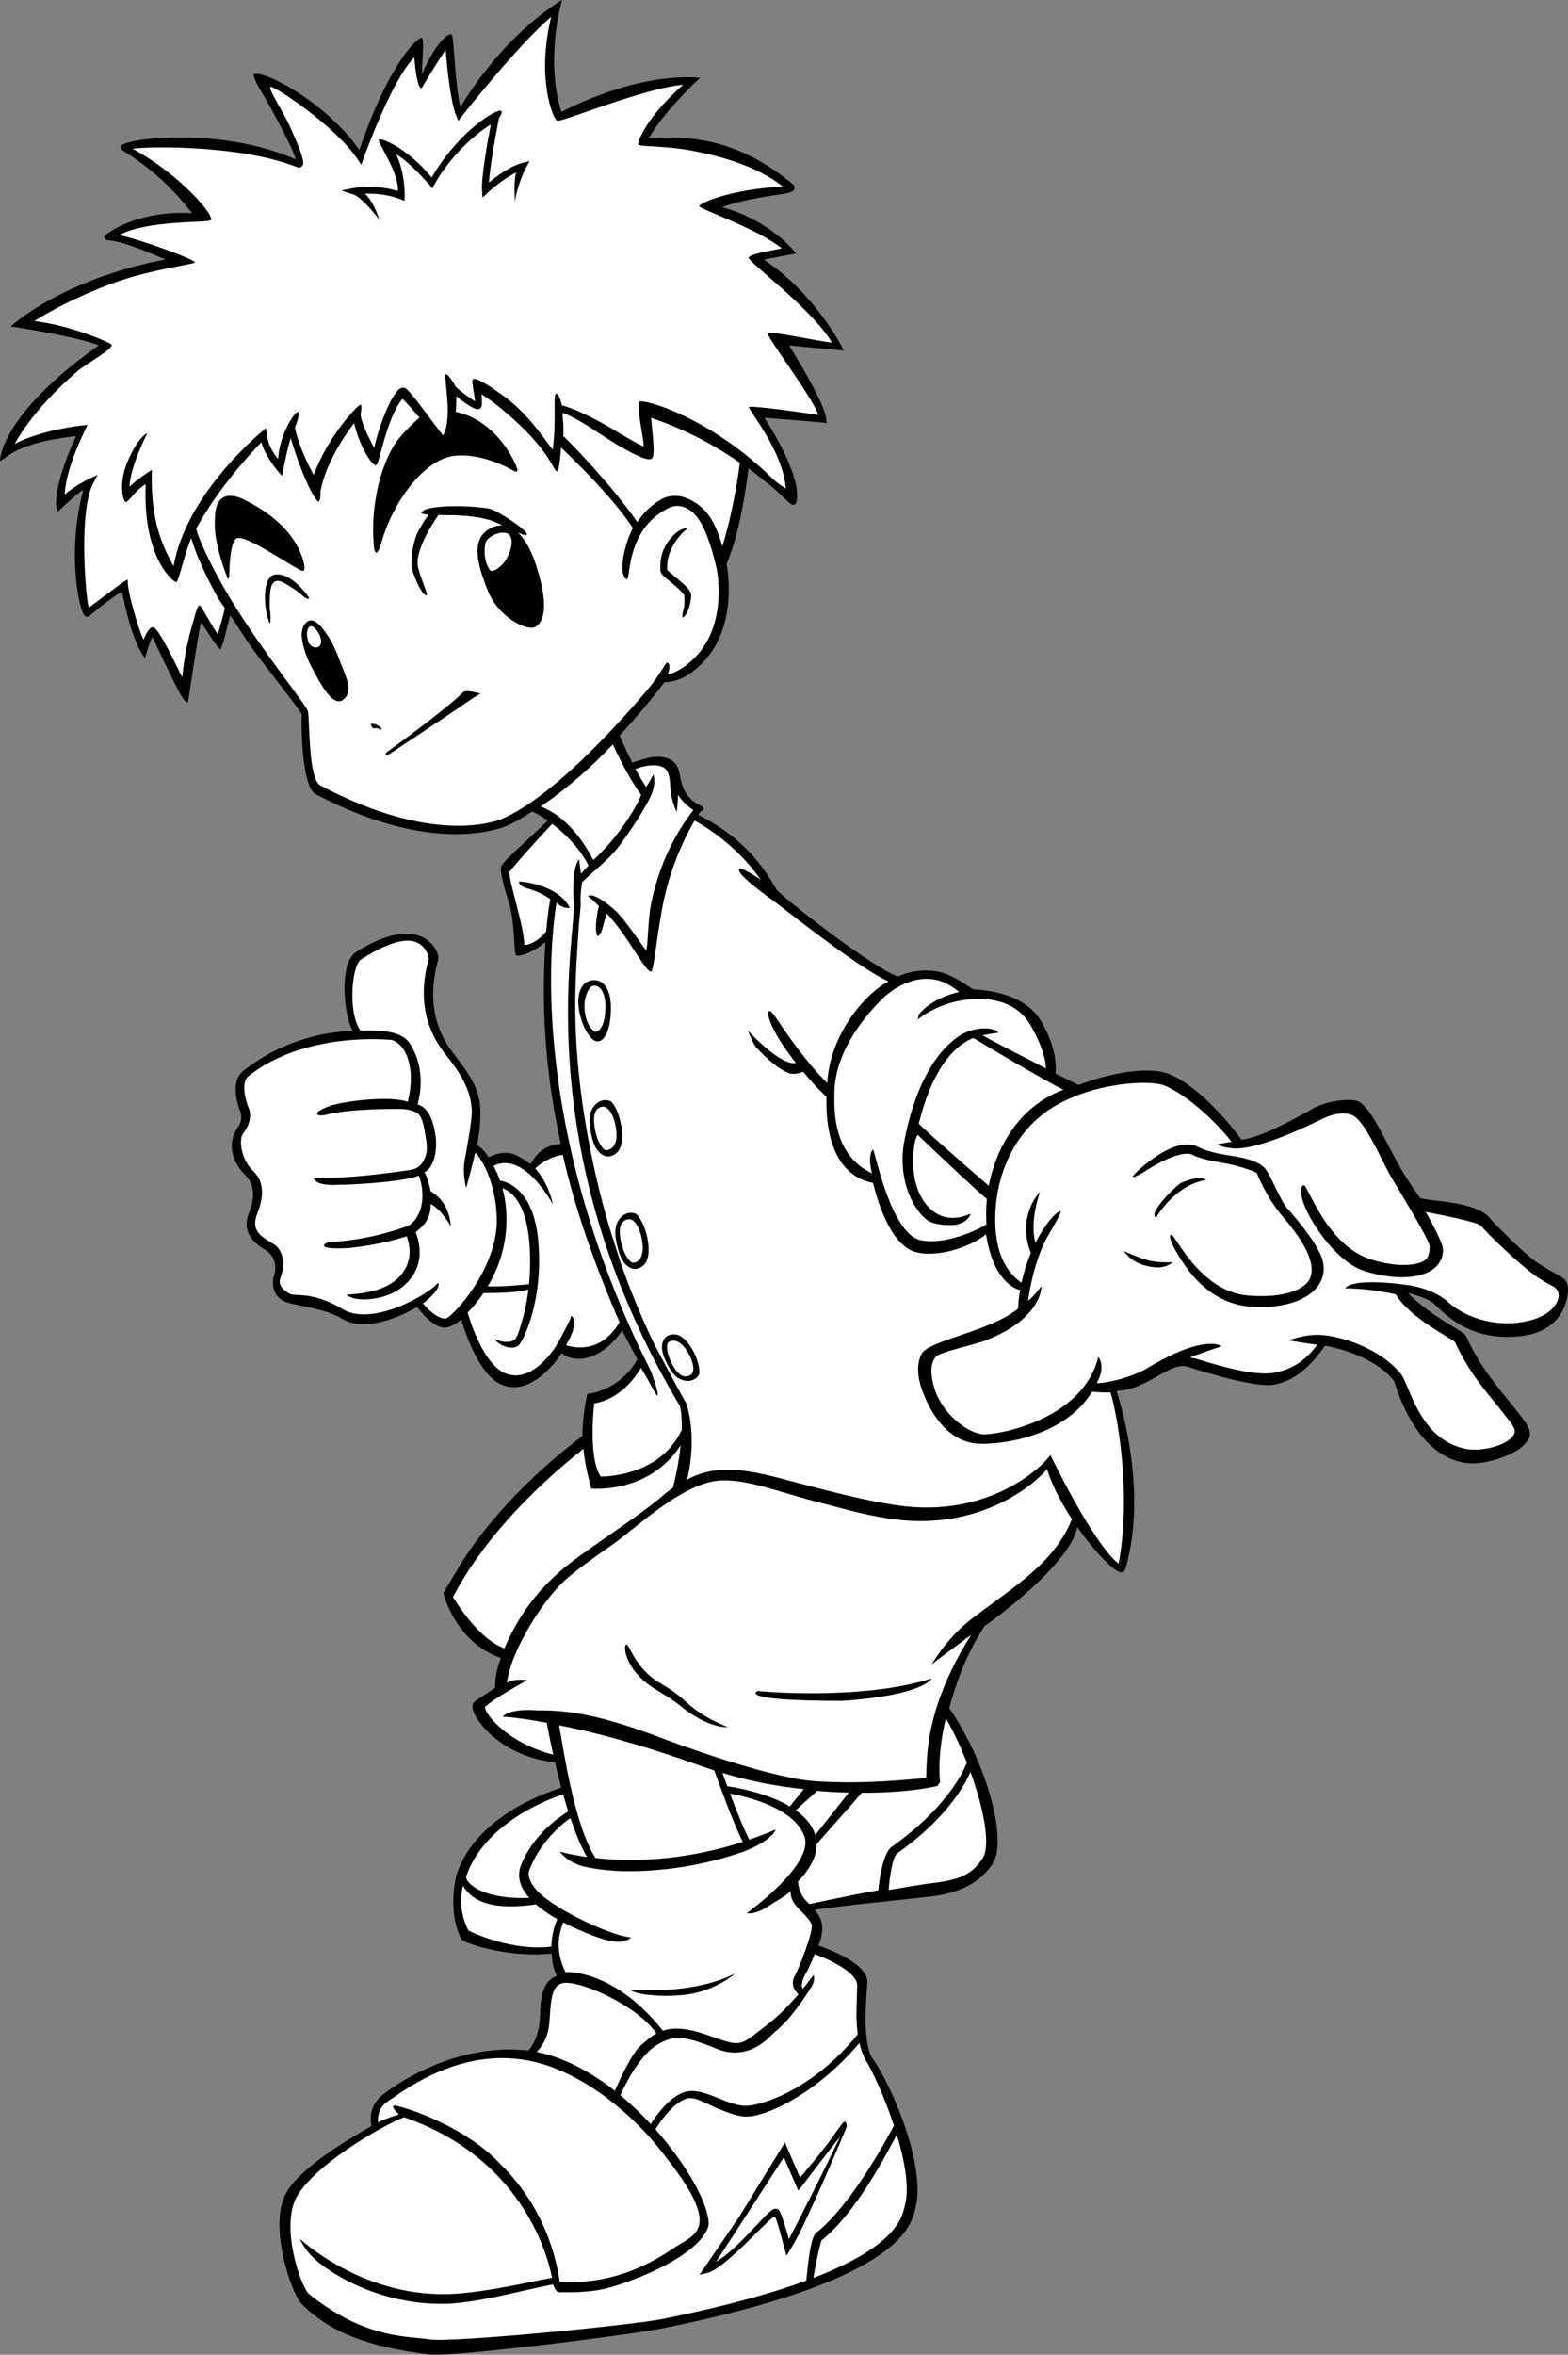
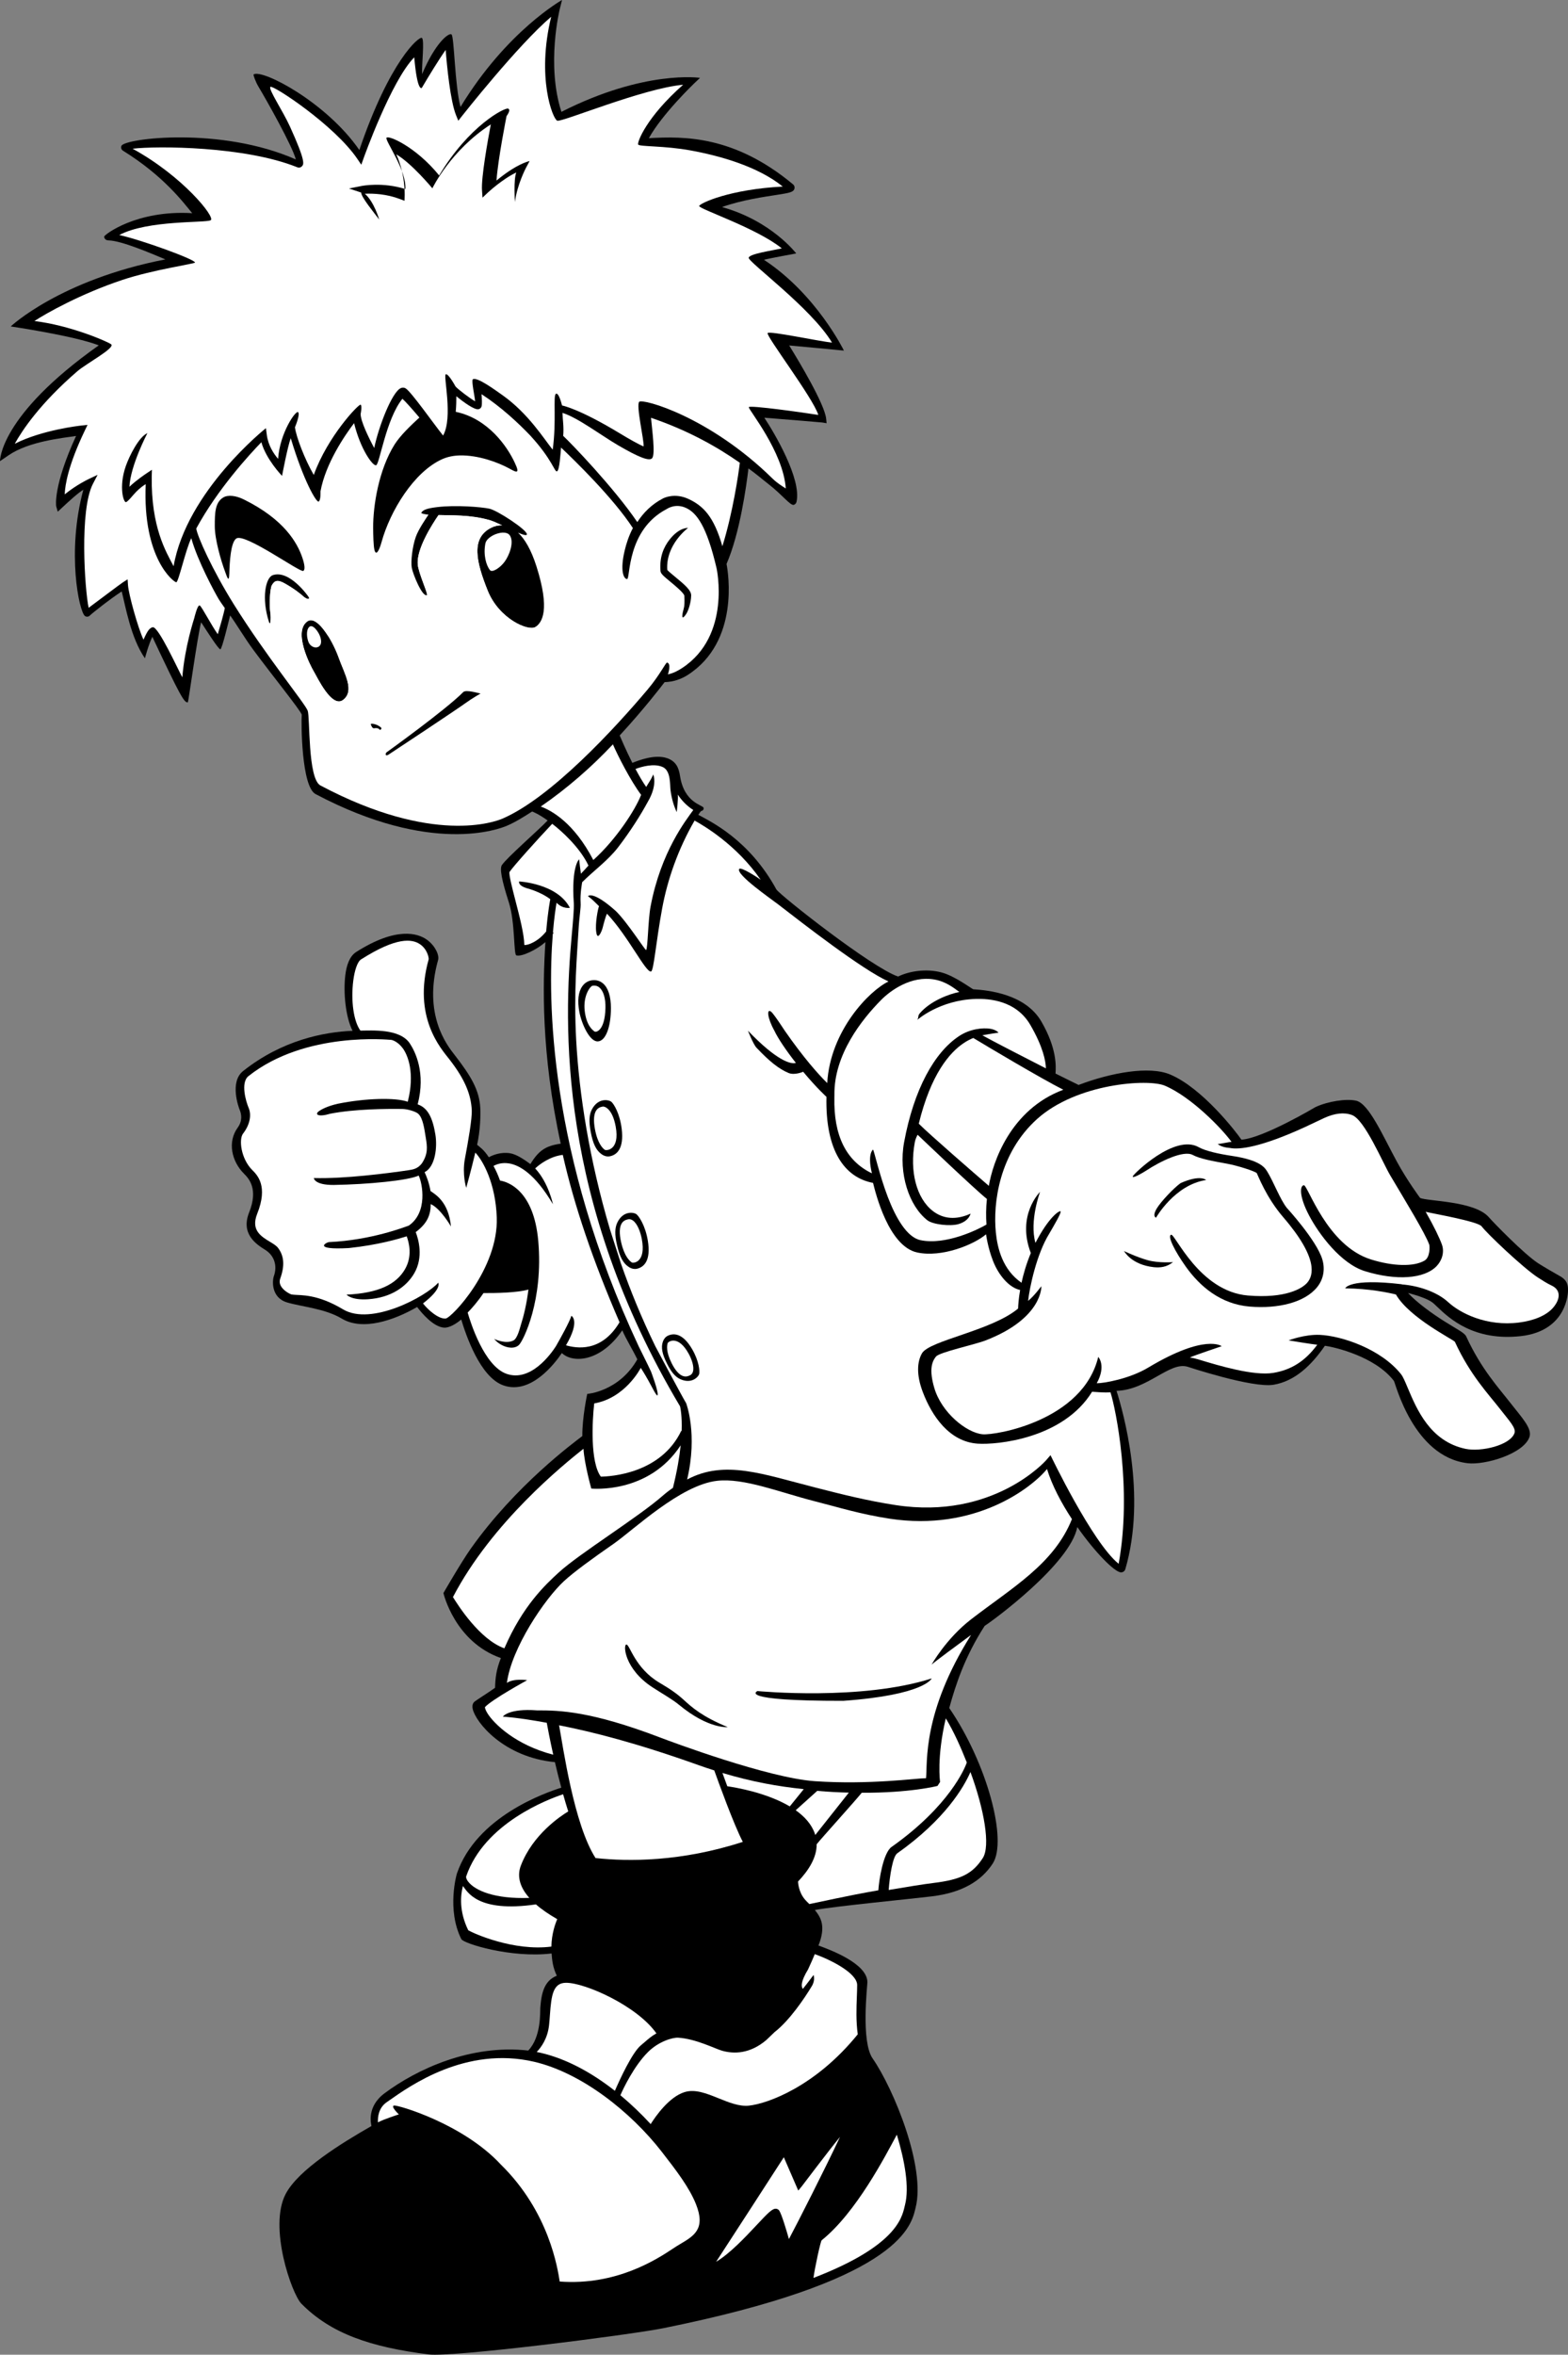
<svg xmlns="http://www.w3.org/2000/svg" version="1.1" id="Layer_2" x="0px" y="0px" viewBox="0 0 459.736 690.065" style="enable-background:new 0 0 459.736 690.065;" xml:space="preserve">
  <rect x="0" y="0" width="459.736" height="690.065" fill="#808080" stroke="none" />
  <g>
    <polygon points="184.36,167.358 184.36,167.358 184.36,167.359  " />
    <path d="M421.467,383.053c3.492,3.354,10.722,10.025,24.4,8.515   c13.845-1.529,13.868-13.208,13.868-13.243c0-1.216,0.121-2.975-2.381-4.352   c-1.167-0.643-4.988-2.869-6.325-3.735c-4.204-2.72-13.248-12.062-14.48-13.491   c-4.159-4.823-17.804-4.658-20.17-5.671c0,0-3.777-5.06-6.803-10.623   c-4.126-7.585-8.216-17.059-11.979-17.886c-2.926-0.643-8.236,0.188-11.861,1.853   c0,0-15.381,9.151-21.748,9.575c-1.624-2.366-11.447-15.086-20.861-19.086   c-6.151-2.615-17.361-0.552-26.895,3.048c-2.354-1.188-4.109-1.999-6.756-3.345   c0.152-2.111,0.416-7.353-4.125-15.2c-4.717-8.152-15.653-9.217-19.948-9.488   c-0.402-0.026-5.393-3.937-9.505-4.98c-4.288-1.088-9.169-0.412-12.583,1.242   c-7.725-2.626-34.188-23.492-35.656-25.481c-8.04-14.735-19.429-19.987-22.919-21.919   c0.472-0.691,0.758-1.058,0.776-1.08c0,0,0.94-0.132,0.773-0.966   c-0.167-0.833-5.691-1.353-6.909-9.369c-0.357-2.353-1.172-4.295-3.821-5.192   c-3.56-1.204-8.29,0.652-10.159,1.391c-1.945-3.864-3.465-7.463-3.704-8.036   c7.074-7.674,12.112-14.229,13.165-15.622c2.604-0.086,4.86-0.869,6.814-2.128   c15.171-9.776,11.852-29.985,11.345-32.514c3.895-8.944,5.808-22.763,6.426-27.992   c2.553,1.844,4.083,3.208,5.872,4.593c4.121,3.191,6.465,6.431,7.452,6.075   c0.396-0.143,0.68-0.471,0.774-0.898c1.497-6.736-6.523-20.22-9.44-24.626   c5.866,0.442,16.834,1.374,16.966,1.395l1.29,0.215l-0.13-1.301   c-0.429-4.289-7.993-16.877-10.841-21.486c4.753,0.419,14.14,1.32,14.25,1.331   l1.798,0.172c0,0-8.024-16.485-23.444-26.611c1.713-0.466,9.458-1.861,9.458-1.861   s-7.266-9.572-21.767-13.591c5.913-2.118,12.606-3.022,16.162-3.585   c3.574-0.565,4.777-0.756,5.075-1.776c0.065-0.224,0.17-0.821-0.439-1.326   c-17.13-14.22-31.749-14.097-42.236-13.501c3.919-7.076,13.165-15.932,13.264-16.026   l1.729-1.649c0,0-16.16-2.445-40.632,9.959c-4.487-13.833-0.525-29.958-0.484-30.123   L164.79,0c0,0-16.227,9.052-29.768,31.336c-1.704-6.236-1.827-20.769-2.66-21.269   c-0.833-0.5-4.742,2.515-8.611,11.659c-0.131-2.73,0.774-10.123-0.059-10.623   c-0.834-0.5-9.408,6.628-18.334,32.862c-9.666-14.009-28.432-23.786-30.998-22.152   c-0.181,0.116,0.623,2.259,1.434,3.61C78.18,29.401,85.671,42.686,86.74,46.727   c-22.004-9.704-50.013-6.179-51.111-4.019c-0.228,0.448-0.145,1.096,0.453,1.468   C48.065,51.629,53.699,59.272,56.354,62.478c-16.325-0.995-25.808,6.326-25.809,6.864   c0,0.045,0.012,1.081,1.294,1.11c3.803,0.084,12.413,3.79,16.653,5.567   C17.589,82.014,3.144,95.667,3.144,95.667s18.594,2.727,25.813,5.543   c-29.28,20.698-28.957,33.932-28.957,33.932l2.549-1.74   c5.946-4.059,15.749-5.036,19.753-5.633c-6.681,14.537-5.887,20.391-5.819,20.626   l0.452,1.565l1.191-1.111c1.919-1.791,4.723-4.382,6.306-5.328   c-4.941,18.334-1.231,35.75,0.468,36.996c0.437,0.321,1.033,0.274,1.417-0.109   c0.681-0.681,5.88-4.813,9.368-7.079c1.162,4.496,2.647,13.591,6.804,19.589   c0,0,1.079-4.099,2.184-6.29c8.257,17.538,9.38,19.409,10.41,19.194   c0.146-0.031,2.791-19.218,3.883-23.456c1.6,2.424,5.156,8.08,5.656,7.913   c0.5-0.167,2.427-8.212,2.852-9.922c1.756,2.406,4.351,6.786,6.785,10.066   c5.887,7.933,13.577,17.412,14.219,18.999c-0.196,2.505-0.096,21.101,4.038,23.286   c34.024,17.985,53.935,10.225,56.115,9.285c2.555-1.102,4.811-2.528,7.392-4.176   c0.116,0.018,2.099,0.845,4.544,2.632c-2.502,2.655-11.961,10.893-13.414,13.071   c-0.682,1.023-0.068,4.386,2.052,10.969c1.853,5.753,1.357,15.239,2.182,15.494   c1.593,0.493,6.079-1.733,8.525-3.893c-0.782,12.364-1.29,32.556,4.492,59.073   c-4.265,0.602-6.405,1.88-8.895,5.978c-1.862-1.364-4.078-2.872-5.972-3.172   c-2.706-0.428-5.08,0.536-6.213,1.176c-1.52-2.324-2.661-2.965-3.434-3.654   c0.941-4.213,1.032-8.7,0.927-10.8c-0.261-5.224-2.796-9.412-7.291-15.228l-0.25-0.321   c-2.294-2.938-9.277-11.877-4.829-27.798c0.394-1.407-0.793-4.107-3.186-5.883   c-2.765-2.053-9.146-3.891-20.813,3.52c-2.048,1.301-2.862,4.114-3.185,6.664   c-0.662,5.229,0.084,12.524,2.114,16.441c-8.497,0.356-20.688,2.75-32.097,11.789   c-4.099,3.247-1.195,10.918-1.048,11.261c0.626,1.461,0.863,3.406-0.537,5.326   c-3.063,4.2-1.774,9.881,1.833,13.488c1.415,1.415,4.284,4.45,1.528,11.338   c-2.55,6.374,2.103,9.364,4.742,11.02c2.589,1.624,3.597,4.597,2.495,7.683   c-0.458,1.282-0.855,6.292,3.879,7.699c4.316,1.283,11.102,1.776,16.048,4.744   c6.117,3.67,15.345,0.49,22.08-3.409c1.399,1.85,4.727,5.788,7.851,6.049   c1.549,0.128,3.637-1.138,5.078-2.383c1.325,4.328,5.468,16.938,12.43,19.331   c8.048,2.768,15.072-6.523,17.074-9.5c3.253,3.087,11.393,2.612,17.716-6.653   c1.291,2.916,2.979,5.528,4.412,8.506c-5.375,9.467-14.684,10.129-14.684,10.129   s-1.506,6.977-1.437,12.344c-2.522,1.939-19.546,14.417-32.717,33.007   c-2.769,3.908-8.013,13.007-8.013,13.007s3.28,14.287,16.849,19.046   c-1.383,3.505-1.618,5.807-1.711,8.722c-1.928,1.375-5.116,3.371-5.93,3.981   c-0.355,0.266-0.907,0.906-0.624,2.205c0.851,3.914,9.064,14.15,24.107,15.597   c0.544,2.345,1.17,4.881,1.869,7.476c-4.485,1.434-24.874,8.397-30.615,25.199   c-0.047,0.141-3.041,10.501,1.302,19.188c0.652,1.304,14.597,5.628,26.466,4.205   c0.17,2.187,0.378,4.071,1.528,6.528c-3.655,1.44-4.521,5.018-4.839,9.443   c-0.072,1.003,0.329,8.509-3.536,12.477c-16.933-1.898-32.698,5.491-42.144,12.535   c-5.318,3.967-3.905,9.014-3.825,9.586c-8.721,4.994-21.39,12.768-25.142,19.896   c-5.1,9.689,1.778,29.312,4.594,32.163c8.694,8.805,20.332,12.734,37.316,14.875   c7.064,0.891,59.095-5.729,68.755-7.676c67.566-13.61,72.547-29.098,73.889-34.771   c0.047-0.195,0.091-0.38,0.133-0.545c3.035-11.806-6.418-34.83-12.611-43.763   c-3.443-4.967-1.523-21.255-1.523-22.318c0-5.464-10.871-9.492-14.345-10.762   c2.262-5.723,0.691-8.224-1.062-10.408c6.305-1.151,27.408-3.162,34.359-4.005   c8.743-1.06,14.457-4.469,17.802-9.614c4.397-6.764-1.671-29.39-12.753-45.57   c1.907-6.918,4.595-15.127,10.388-24.081c2.431-1.527,25.079-18.161,27.158-28.953   c5.243,7.467,10.954,13.229,12.786,13.274c0.614,0.015,1.121-0.351,1.292-0.934   c6.359-21.704-0.677-46.236-2.573-52.261c9.111-0.266,15.557-8.644,20.826-7.063   c0,0,19.006,6.311,25.202,5.278c6.208-1.034,11.048-5.609,15.062-11.422   c2.804,0.37,14.755,3.137,20.229,10.293c0.436,0.571,5.672,22.218,21.588,24.121   c5.171,0.618,16.421-2.748,18.149-7.646c0.895-2.535-2.311-5.806-5.547-9.98   c-3.408-4.396-8.576-9.918-12.988-19.521c-0.498-1.085-2.618-2.049-6.464-4.476   c-3.623-2.286-8.062-5.497-10.595-8.265c2.285,0.599,5.506,1.585,7.061,2.717   C420.287,381.918,420.834,382.445,421.467,383.053z" />
    <path style="fill:#FFFFFF;" d="M273.469,354.871c3.11,2.424,6.948,2.7,11.101,0.797   c0,0-0.402,2.165-3.584,3.075c-2.415,0.69-7.489,0.111-9.079-1.127   c-5.345-4.165-8.528-13.655-6.821-22.887c2.855-15.438,8.86-26.362,16.205-31.153   c3.115-2.033,6.798-2.436,9.018-2.093c1.788,0.276,2.452,1.152,2.452,1.152   c-0.025-0.006-2.515,0.35-4.744,0.771c3.517,1.932,11.113,5.854,18.648,9.696   c-0.058-2.086-0.789-6.2-4.545-12.691c-4.182-7.225-12.057-7.774-16.01-7.661   c-10.623,0.305-17.142,6.124-17.142,6.124c0.493-0.969,0.077-1.162,0.728-1.924   c3.043-3.564,8.512-5.661,11.586-6.236c-1.559-1.149-3.918-3.073-7.376-3.667   c-6.757-1.162-12.781,3.202-15.505,5.948c-5.756,5.804-13.932,16.143-13.75,27.9   c0.003,0.185-0.002,0.433-0.01,0.747c-0.25,11.154,3.455,18.61,11.006,22.21   c-1.406-5.799,0.322-6.954,0.322-6.954c0.338,0.378,1.872,7.469,4.343,13.911   c2.386,6.224,5.646,11.798,9.546,12.623c7.421,1.57,16.856-3.086,19.375-4.565   c-0.163-2.308-0.156-4.833,0.129-7.499c-3.613-2.882-19.613-18.146-20.317-18.817   c0,0-0.603,1-0.826,2.208C266.646,343.265,268.706,351.16,273.469,354.871z" />
    <path style="fill:#FFFFFF;" d="M285.367,304.189c-0.863,0.352-1.777,0.817-2.72,1.439   c-4.205,2.772-9.706,9.133-13.264,23.684c3.166,3.169,16.337,14.59,20.545,18.216   c1.117-6.71,6.242-22.371,21.833-28.165C305.249,316.071,288.898,306.341,285.367,304.189z" />
    <path style="fill:#FFFFFF;" d="M211.803,160.083c-2.468-8.57-5.486-11.797-9.984-13.874   c-3.95-1.823-7.074-0.323-7.417-0.146c-3.374,1.74-5.797,4.252-7.547,6.942   c-6.84-10.069-19.491-23.196-21.721-25.258c0.223-2.947-0.159-4.43-0.206-6.744   c4.5,1.401,11.24,6.537,16.272,9.478c6.05,3.536,9.194,4.763,10.012,3.793   c0.983-1.165-0.022-8.314-0.336-11.835c10.701,3.641,19.237,8.417,26.042,13.178   C216.555,138.797,214.835,150.405,211.803,160.083z" />
    <path style="fill:#FFFFFF;" d="M63.852,185.861c-1.819-2.51-4.587-7.896-5.253-8.396   s-1.617,3.588-1.617,3.588c-0.146,0.514-2.803,8.531-3.527,17.435   c-1.154-2.036-7.041-15.018-8.674-14.671c-0.887,0.188-1.507,0.929-2.708,3.646   c-1.648-3.482-4.363-13.32-4.548-15.997l-0.116-1.688l-1.422,0.916   c-0.791,0.509-7.4,5.511-9.999,7.431c-1.128-5.32-2.739-28.646,1.261-36.337l1.369-2.633   l-2.683,1.267c-0.164,0.078-3.566,1.701-6.958,4.455c0.088-2.674,1.003-8.518,5.911-18.743   l0.776-1.616l-1.783,0.189c-0.521,0.055-11.503,1.266-19.555,5.347   c2.216-4.002,7.456-11.854,18.365-21.268c2.622-2.263,11.358-6.92,9.858-7.92   c-1.5-1-12.193-5.547-22.455-6.784c3.423-2.262,13.641-8.01,25.816-12.062   c8.912-2.965,21.117-4.712,21.258-5.065c0.333-0.833-15.789-6.69-22.199-8.078   c8.328-4.436,25.306-3.501,26.806-4.334c1.5-0.833-8.237-12.95-22.899-20.961   c7.171-0.863,32.988-0.732,48.235,5.421c0.651,0.263,1.177,0.012,1.452-0.311   c0.503-0.588,1.129-1.321-3.559-11.629C82.91,32.456,78.615,26.125,79.281,25.459   c0.666-0.667,18.796,11.189,25.542,21.178l1.109,1.642l0.662-1.868   c0.086-0.243,8.117-22.742,14.862-29.614c0.902,10.407,2.225,8.952,2.225,8.952   c1.963-3.352,5.053-8.395,6.987-11.114c0.378,4.756,1.358,14.969,3.057,19.152l0.648,1.595   l1.064-1.354c0.176-0.223,16.42-20.829,26.168-29.117   c-4.339,17.815,0.447,29.962,1.78,30.462c1.334,0.5,25.186-9.493,36.905-10.534   c-10.743,9.458-13.517,16.849-13.184,17.516c0.333,0.666,7.616,0.311,15.347,1.726   c8.741,1.6,19.727,4.689,27.052,10.593c-15.555,0.809-24.177,4.839-24.51,5.672   c-0.334,0.834,16.73,6.396,24.224,12.44c-2.837,0.653-9.373,1.56-9.706,2.727   c-0.333,1.167,18.386,14.787,24.427,24.887c-3.732-0.356-18.201-3.474-18.867-2.807   c-0.668,0.666,13.312,18.996,14.855,24.007c-3.917-0.631-20.215-2.94-20.382-2.273   c-0.167,0.667,10.097,13.015,10.843,23.826c-0.892-0.579-2.529-1.572-3.848-2.867   c-18.562-18.232-38.12-23.542-39.12-22.542s1.469,11.354,1.281,13.076   c-1.276-0.488-4.224-2.153-6.826-3.731c-12.265-7.438-17.091-8.261-17.091-8.261   s-0.924-3.916-1.799-3.416s0.214,8.034-0.937,16.378   c-2.508-3.087-7.132-10.61-14.692-15.958c-2.109-1.493-7.562-5.5-8.729-4.667   c-0.489,0.35,0.649,5.429,0.673,6.442c-1.737-0.988-5.28-3.731-5.767-4.38   c0,0-2.1-3.897-2.85-3.522s2.194,12.655-0.77,17.938   c-2.734-3.392-9.406-12.93-11.018-13.852c-0.405-0.231-0.879-0.256-1.336-0.071   c-2.575,1.042-6.516,11.166-7.845,17.569c-1.67-3.105-3.981-7.867-3.981-9.963   c0,0,0.5-2.393,0-2.726c-0.5-0.334-9.67,9.252-13.739,20.584   c-2.647-4.573-5.195-11.236-5.518-13.975c0,0,1.599-3.743,0.932-4.41   c-0.666-0.667-5.362,6.068-5.872,13.678c-1.266-1.466-2.903-3.898-3.312-7.031   l-0.257-1.969c0,0-23.234,18.401-27.071,40.459c-2.224-4.239-6.616-11.395-6.414-26.328   l0.063-1.942l-1.617,1.078c-0.405,0.27-3.104,2.095-4.979,3.907   c0.272-6.201,5.267-15.717,5.267-15.717c-2.495,1.1-5.262,6.609-6.32,9.612   c-2.207,6.267-0.599,11.057,0.124,10.589c1.476-0.957,2.567-3.352,5.699-5.248   c-0.941,21.937,8.288,28.752,8.955,28.752c0.666,0,2.708-9.443,4.408-12.928   c1.784,6.559,6.957,16.071,8.042,17.88c0.297,0.495,0.921,1.4,1.784,2.607   C65.618,179.861,64.51,183.651,63.852,185.861z" />
-     <path d="M110.932,155.381c0.454-8.124,2.896-21.789,13.323-31.484   c1.601,1.914,3.316,4.013,4.95,6.055l0.747,0.933l0.787-0.9   c1.471-1.681,2.251-4.485,2.656-7.294c2.295,0.466,9.588,2.711,15.594,12.858   c-4.536-2.684-12.869-6.416-20.163-3.134C120.546,136.14,114.155,146.608,110.932,155.381z" />
    <path style="fill:#FFFFFF;" d="M210.095,166.513c-2.903-12.422-5.86-16.229-8.948-17.654   c-3.141-1.45-5.56,0.263-5.662,0.315c-11.861,6.178-10.626,20.518-11.626,20.518   s-2.122-2.448-0.701-8.358c0.469-2.012,1.214-4.32,2.403-6.577   c-5.737-8.791-17.035-19.785-21.061-23.595c-0.161,1.669-0.437,6.718-1.187,6.968   s-1.331-3.422-7.867-10.519c-3.67-3.834-8.616-8.41-14.263-12.096   c0.112,1.344,0.187,2.889,0.021,3.553c-0.11,0.44-0.46,0.771-0.911,0.862   c-1.193,0.241-4.403-2.085-6.49-3.809c0.007,1.239-0.027,2.85-0.179,4.567   c9.489,1.994,15.114,10.178,17.302,14.914c1.755,3.662,0.238,2.692-1.63,1.679   c-3.284-1.782-9.044-3.934-14.477-3.808c-1.794,0.042-3.553,0.368-5.175,1.097   c-8.323,3.745-15.283,15.232-17.775,24.303c-0.718,2.614-1.645,4.158-2.096,2.212   c-0.28-1.208-0.345-4.186-0.362-6.343c-0.05-6.512,1.639-17.081,6.28-24.475   c1.735-2.722,4.688-5.511,7.274-7.903c-2.298-2.71-4.198-4.832-4.986-5.494   c-4.8,5.977-6.684,19.138-7.684,19.472c-1,0.333-4.632-4.754-6.478-12.332   c-2.71,3.562-8.363,11.821-9.849,19.995c0,0,0.124,2.653-0.543,2.986   c-0.666,0.333-4.44-6.132-8.174-18.564c-0.931,2.401-2.548,11.021-2.548,11.021   c-0.175-0.136-4.703-4.904-6.069-9.848c-3.397,3.501-12.771,13.663-19.086,25.279   c0.258,2.191,4.676,12.085,11.045,22.285c9.444,15.124,20.766,28.894,21.621,31.107   c0.72,1.861-0.025,19.925,3.738,21.921c33.019,17.514,51.296,10.616,53.385,9.715   c14.283-6.161,33.054-26.582,42.529-37.816c3.656-4.335,5.361-8.011,5.732-7.918   c1.334,0.333,0.23,3.453,0.23,3.453c1.63-0.326,2.962-1.06,4.174-1.853   C214.51,186.277,210.095,166.513,210.095,166.513z M90.152,182.077c2.699-1.869,7,5,9,10.334   c2,5.333,4.834,10,1.5,12.666c-3.333,2.667-7.666-6.666-8.666-8.333   C90.986,195.077,85.819,185.077,90.152,182.077z M88.986,174.827   c-0.812-0.75-2.645-2.236-5.438-3.812c-2.224-1.255-3-0.875-3.812,0.437   c-0.586,0.946-0.812,5.75-0.5,7.875s0.028,4.192-0.375,2.938c-2.25-7-0.977-13.004,1.125-13.709   c4.916-1.645,10.375,6.209,10.375,6.209C91.173,175.827,89.798,175.577,88.986,174.827z    M156.986,183.743c-2,1.333-10.667-2.333-14-10.667c-3.334-8.333-5.125-15.5,1.208-18.5   c0.855-0.405,1.893-0.674,3.031-0.624c-1.457-0.679-2.822-1.283-3.739-1.542   c-5.571-1.577-11.025-1.345-14.901-1.467c-1.843,2.668-6.501,9.912-6.099,14.467   c0.235,2.661,3.157,8.807,2.666,9c-1.375,0.541-4.083-6.167-4.416-8   c-0.334-1.834,0.166-6.209,1.166-9.042c0.818-2.318,2.973-5.373,3.73-6.545   c-0.88-0.072-2.218-0.312-2.105-0.538c0.447-0.895,1.808-1.325,4.625-1.667   c5.5-0.667,13-0.042,15.334,0.458c2.333,0.5,11,6.167,11,7.5c0,0.49-1.08,0.17-2.592-0.47   c1.917,1.795,3.822,4.893,5.425,9.97C161.319,178.743,158.986,182.41,156.986,183.743z" />
    <path style="fill:#FFFFFF;" d="M179.702,218.133c1.405,3.278,5.201,10.708,8.273,14.806   c-1.681,4.368-7.37,13.137-14.019,19.102c-5.657-10.896-12.216-14.511-15.406-15.675   C166.354,230.997,173.462,224.766,179.702,218.133z" />
    <path style="fill:#FFFFFF;" d="M124.023,381.981c5.689-4.378,4.462-6.065,4.462-6.065   c-3.611,4.093-19.688,12.732-27.902,7.804c-7.571-4.543-12.376-4.081-14.436-4.284   c-0.273-0.026-0.582-0.057-0.669-0.079c-0.421-0.105-2.35-1.039-3.14-2.516   c-0.379-0.708-0.431-1.42-0.161-2.178c1.334-3.734,1.13-6.574-0.642-8.936   c-0.499-0.665-1.365-1.19-2.368-1.796c-2.659-1.609-5.673-3.433-3.753-8.232   c3.245-8.112,0.059-11.298-1.472-12.829c-3.288-3.288-3.988-8.982-2.667-10.679   c1.928-2.479,2.552-5.356,1.629-7.508c-0.777-1.813-2.453-7.416-0.048-9.322   c16.705-13.234,41.399-10.617,41.795-10.617c0.303,0,1.93,0.449,3.419,2.431   c1.496,1.991,3.642,7.289,1.479,15.705c-3.562-1.284-12.385-1.049-20.422,0.57   c-3.24,0.725-4.993,1.719-5.711,2.264c-1.196,0.907-0.095,1.73,3.46,0.66   c7.069-1.365,16.28-1.451,21.109-1.383c1.476,0.021,3.946,0.745,4.664,1.429   c1.37,1.308,1.742,4.268,2.197,7.055c0.423,2.592,0.695,4.652-1.152,7.463   c-1.207,1.568-2.546,1.808-4.035,2.026c-6.018,0.884-18.587,2.521-27.647,2.28   c0,0,0.105,2.054,5.809,2.021c10.198-0.168,21.821-1.304,24.938-2.751   c1.113,2.333,2.713,10.769-2.902,14.664c-1.221,0.411-10.945,4.253-23.367,4.831   c-0.773,0.036-5.091,2.354,5.812,1.748c8.64-0.918,14.581-2.699,16.944-3.441   c0.663,1.793,1.761,5.823-0.561,9.739c-2.562,4.321-7.645,6.908-17.081,7.357   c0,0,1.387,1.676,6.275,1.35c6.798-0.45,11.255-3.677,13.535-7.537   c2.846-4.819,1.242-10.163,0.471-12.14c3.467-2.623,4.371-5.04,4.401-8.204   c2.906,1.263,5.938,6.554,5.938,6.554c-0.716-7.349-4.659-9.42-6-10.393   c-0.413-2.487-1.273-4.546-1.732-5.518c3.181-1.646,3.759-7.419,3.157-11.059   c-0.765-4.627-2.085-7.769-5.191-8.819c2.432-9.312-0.756-15.505-2.29-17.84   c-2.908-4.428-11.156-3.784-14.49-3.772c-2.002-2.689-2.843-8.754-2.099-14.637   c0.374-2.96,1.203-5.547,2.273-6.227c10.419-6.619,14.944-6.059,17.31-4.44   c2.133,1.459,2.61,3.976,2.522,4.417c-4.719,16.888,3.565,26.093,6.014,29.228   l0.243,0.312c4.27,5.526,6.144,9.963,6.376,14.605c0.127,2.55-1.043,9.166-2.015,14.344   c-0.85,4.527,0.393,8.461,0.393,8.461c0.106-0.375,1.434-5.11,2.665-10.316   c2.236,2.34,5.931,8.95,6.29,18.997c0.534,14.95-13.244,29.496-15.001,29.635   C128.577,386.578,125.51,383.903,124.023,381.981z" />
    <path style="fill:#FFFFFF;" d="M199.388,412.133c-35.915-60.23-34.146-112.122-31.747-138.133   c0.347-3.768,0.703-7.84,0.597-9.354c-0.754-10.809,1.559-12.831,1.559-12.831   c0.149,1.3,0.284,2.612,0.528,4.236c0.742-0.771,1.479-1.57,2.21-2.387   c-2.527-5.386-8.088-10.319-10.631-12.236c-4.23,4.479-11.203,12.204-12.534,14.131   c-0.172,0.91,0.903,5.071,1.772,8.43c1.198,4.632,2.546,9.861,2.586,12.939   c0.793,0.167,3.934-0.812,6.414-3.962c0.505-5.989,1.17-9.296,1.199-9.431   c0,0-1.992-1.715-6.16-3.032c-3.534-0.865-2.945-2.18-2.983-2.185   c0,0,11.185,0.568,14.889,7.733c0,0-2.061,0.414-3.904-1.489   c-0.213,1.205-0.684,4.17-1.064,8.696l0.191,0.131c-0.073,0.106-0.151,0.206-0.227,0.31   c-1.536,19.026-1.312,64.238,25.165,120.83c0.535,1.143,2.58,5.124,3.637,7.443   c0,0,2.384,6.283,1.884,6.949c-0.25,0.334-1.474-2.181-2.635-4.278   c-1.161-2.097-2.26-3.778-2.26-3.778c-0.235,0.456-4.698,8.869-13.653,10.421   c-0.598,5.25-1.19,17.233,1.942,21.457c2.836-0.037,17.579-0.847,23.586-13.433   l0.115,0.055C200.007,414.949,199.508,412.62,199.388,412.133z" />
    <path style="fill:#FFFFFF;" d="M132.804,468.041c11.428-21.921,32.515-38.899,38.271-43.469   c0.246,4.396,2.291,11.67,2.291,11.67c0.171,0.007,16.825,1.676,26.208-12.685   c-0.349,3.36-1.035,7.503-2.272,12.475c-1.007,0.68-1.999,1.435-2.976,2.294   c-3.569,3.136-9.693,7.386-15.616,11.496c-6.094,4.228-11.849,8.222-14.899,11.018   c-3.831,3.513-10.534,9.702-15.931,22.223C140.589,480.438,134.293,470.424,132.804,468.041z" />
    <path style="fill:#FFFFFF;" d="M239.033,537.77c-0.035-0.117-0.062-0.234-0.103-0.352   c-0.963-2.803-3.043-5.073-5.63-6.906l6.312-5.68c3.251,0.282,6.354,0.446,9.267,0.513   C246.409,528.437,241.429,534.737,239.033,537.77z" />
    <path style="fill:#FFFFFF;" d="M231.561,529.388c-6.898-4.09-16.103-5.594-18.316-5.907   c-0.566-1.523-1.058-2.872-1.428-3.895c8.882,2.643,16.125,3.919,23.846,4.737   L231.561,529.388z" />
    <path style="fill:#FFFFFF;" d="M209.422,518.839c1.068,2.989,5.783,16.048,8.372,20.936   c-18.097,5.874-33.565,5.791-43.185,4.745c-6.372-9.91-9.531-32.737-10.689-38.907   c9.772,1.924,22.639,5.157,41.064,11.738C206.472,517.883,207.949,518.371,209.422,518.839z" />
    <path style="fill:#FFFFFF;" d="M136.682,549.9c5.34-15.629,24.1-22.646,28.421-24.075   c0.473,1.68,0.975,3.369,1.505,5.035c-2.237,1.347-10.412,6.762-13.89,15.86   c-0.995,2.6-0.557,5.287,1.3,7.984c0.348,0.507,0.746,1.005,1.182,1.495   c-10.165,0.372-15.911-2.148-17.933-4.768C136.66,550.646,136.614,550.099,136.682,549.9z" />
    <path style="fill:#FFFFFF;" d="M137.293,565.687c-2.739-5.608-2.271-10.296-1.562-12.974   c1.272,1.607,4.221,7.895,21.404,5.387c1.778,1.555,3.925,3.008,6.248,4.323   c-0.592,1.363-1.648,4.305-1.72,8.046C150.559,571.896,138.785,566.579,137.293,565.687z" />
-     <path style="fill:#FFFFFF;" d="M165.156,563.385c3.504,1.819,10.408,4.891,14.276,5.516   c4.395,0.71,5.553-1.158,5.553-1.158c-3.992,0-19.044-6.326-26.232-12.421   c-2.743-2.326-4.198-5.33-3.667-6.889c2.747-8.062,9.678-14.032,12.164-15.61   c1.436,4.266,3.059,8.262,4.836,11.389c-5-0.695-7.88-1.562-7.969-1.589   c0,0,2.294,3.36,7.46,4.47c3.553,0.763,8.227,1.378,13.911,1.291   c8.897-0.138,20.158-1.458,32.52-5.737c8.749-3.458,9.416-6.488,9.416-6.488   c-2.616,1.119-5.188,2.094-7.717,2.966c-1.429-2.567-3.773-8.494-5.656-13.486   c4.898,0.832,18.945,4.23,21.821,12.598c2.818,8.199-16.398,22.002-16.879,22.423   c0,0,2.177,0.724,6.541-2.179c2.1-1.496,4.141-2.297,6.327-4.32   c-0.375,4.364,4.319,6.118,6.07,9.692c0.859,1.755-4.059,13.786-4.685,14.8   c-1.943,3.15,0.224,5.066,0.849,5.793c-2.316,2.743-5.397,6.015-9.056,8.842l-1.951,1.518   c-6.221,4.869-6.221,4.869-14.439,2.021l-2.008-0.693   c-5.786-1.984-9.577-1.902-12.3-1.023c-14.428-18.181-28.428-17.181-28.55-17.176   C162.346,571.004,164.231,565.641,165.156,563.385z" />
    <path style="fill:#FFFFFF;" d="M160.98,593.52c0.112-1.014,0.188-2.07,0.261-3.093   c0.417-5.818,0.944-9.351,4.745-9.351c5.612,0,20.811,6.761,26.478,14.831   c-1.351,0.73-2.396,1.638-3.323,2.449c-0.385,0.337-0.749,0.655-1.102,0.93   c-2.617,2.036-6.325,10.151-7.759,13.449c-6.67-5.238-14.092-9.357-21.734-11.133   c-0.396-0.093-0.79-0.166-1.185-0.246C158.778,599.879,160.556,597.329,160.98,593.52z" />
    <path style="fill:#FFFFFF;" d="M113.386,616.066l0.741-0.515c5.902-4.125,22.363-16.009,42.465-11.334   c13.973,3.249,28.38,14.752,37.364,26.288c4.433,5.692,8.163,10.6,10.1,15.443   c2.891,7.227-0.541,9.267-4.516,11.627l-1.079,0.649   c-0.315,0.194-0.7,0.448-1.186,0.771c-4.532,3-16.467,10.871-33.168,9.63   c-0.606-3.747-3.059-20.373-17.285-34.305c-11.043-11.922-30.099-17.441-31.266-17.274   c-1.167,0.166,1.386,2.599,1.386,2.599s-4.417,1.397-6.13,2.336   C110.732,620.423,110.988,617.721,113.386,616.066z" />
    <path style="fill:#FFFFFF;" d="M265.35,646.161c-0.046,0.184-0.092,0.377-0.141,0.582   c-0.8,3.382-2.749,11.607-26.699,20.824c0.373-2.925,2.082-10.776,2.404-11.034   c10.123-8.116,18.682-24.722,22.037-30.945C265.249,633.182,266.675,641.009,265.35,646.161z" />
-     <path style="fill:#FFFFFF;" d="M254.128,604.258c1.828,3.048,5.287,10.51,7.977,18.653   c-1.955,3.731-12.613,23.505-22.9,31.517c-1.875,1.625-2.578,12.659-2.829,13.941   c-10.027,3.684-23.617,7.506-42.087,11.227c-8.949,1.803-61.346,6.965-68.161,5.991   c-1.031-0.147-2.183-0.258-3.402-0.375c-7.222-0.69-18.136-1.733-32.115-12.917   c-2.275-1.819-8.424-19.353-3.74-28.253c4.813-9.146,24.252-20.643,31.487-23.537l-0.033-0.081   c33.988,11.737,41.933,39.151,43.542,47.067c-0.881,0.161-2.157,0.427-3.82,0.774   c-6.527,1.362-18.675,3.899-27.08,4.06c-25.263,0.485-42.865-16.056-43.04-16.223   c0,0,1.315,3.584,5.587,6.995c7.119,5.685,20.671,12.375,36.99,12.06   c8.592-0.165,21.36-3.56,27.951-4.936c1.562-0.326,2.886-0.603,3.757-0.762   c0.016,0.118,0.027,0.205,0.028,0.219c0,0,0.696,2.031,1.572,2.063   c4.795,0.18,10.644-0.073,15.349-1.469c9.262-2.746,25.295-9.427,28.403-17.438   c0.717-1.85-0.656-5.812-1.317-7.465c-2.497-6.242-7.7-14.104-14.075-21.335   c1.091-1.791,4.953-7.706,9.111-9.005c2.439-0.763,5.644,1.464,8.861,2.763   c3.195,1.289,6.498,2.788,9.778,2.443c5.796-0.609,19.602-6.83,32.044-21.505   C252.427,600.682,253.111,602.561,254.128,604.258z" />
    <path style="fill:#FFFFFF;" d="M251.32,581.743c0,1.026-0.046,2.209-0.095,3.461   c-0.124,3.23-0.27,7.146,0.267,10.971c-12.291,15.17-26.266,20.31-31.944,20.908   c-2.785,0.293-5.853-0.945-8.82-2.143c-3.558-1.437-6.919-2.793-10.04-1.818   c-4.497,1.406-8.401,6.971-9.91,9.365c-2.732-2.967-5.712-5.827-8.881-8.449   c0.897-2.088,4.006-8.578,8.072-12.645c3.155-3.156,7.284-4.322,8.866-4.225   c5.216,0.323,10.841,3.244,12.886,3.821c3.464,0.977,8.129,0.941,12.936-3.11   l2.44-2.345c4.341-3.354,8.765-9.874,10.953-13.518   c1.043-1.737,0.487-3.23,0.487-3.23c-0.196,0.246-0.46,0.598-0.794,1.043   c-0.567,0.755-1.361,1.812-2.348,3.039c-0.551-0.706-0.591-2.226,1.524-5.709   c0.782-1.65,1.526-3.409,1.974-4.488C244.039,574.532,251.32,578.345,251.32,581.743z" />
    <path style="fill:#FFFFFF;" d="M288.147,544.532c-2.996,4.609-6.392,6.315-14.532,7.302   c-2.717,0.329-7.656,1.125-13.052,2.041c0.312-4.281,1.204-9.815,2.5-10.732   c14.106-9.969,19.566-19.473,21.475-23.836C288.578,530.308,290.442,541.003,288.147,544.532z" />
    <path style="fill:#FFFFFF;" d="M283.464,516.503c-0.488,1.549-5.073,12.757-22.056,24.758   c-2.455,1.735-3.687,9.731-3.875,12.711c-9.166,1.574-17.982,3.618-20.237,4.032   c-0.043-0.043-0.088-0.088-0.13-0.13c-0.399-0.391-0.776-0.759-1.095-1.122   c-2.043-2.335-2.086-5.314-2.086-5.345h-0.011c3.124-3.274,5.496-7.016,5.471-10.933   c1.326-1.679,11.153-12.537,13.22-15.093c14.115,0.072,22.039-1.957,22.21-1.996   l0.758-1.172c-0.023-0.118-1.033-7.108,1.671-18.639   C279.728,507.605,281.609,511.859,283.464,516.503z" />
    <path style="fill:#FFFFFF;" d="M284.685,474.588c-7.303,5.645-11.541,13.24-11.541,13.24   c1.255-1.098,7.364-5.607,11.576-8.694c-14.344,22.792-12.749,37.349-13.203,41.985   c-2.91,0.013-16.498,1.963-32.543,0.882c-13.738-0.925-42.271-11.604-45.329-12.772   c-20.326-7.763-29.559-8.01-36.204-7.986c-8.398-0.635-10.004,1.833-10.004,1.833   c0.096,0.004,4.534,0.255,12.872,1.802c0.273,1.51,0.922,4.968,1.899,9.355   c-10.984-2.815-17.379-9.064-19.269-12.102c-0.632-1.018-0.757-1.617-0.756-1.827   c1.951-2.209,12.334-7.879,12.379-7.911c0,0-3.963-0.606-5.944,0.801   c1.333-10.208,11.129-24.688,16.793-29.88c2.95-2.704,8.402-6.661,14.438-10.849   c5.969-4.143,19.588-17.266,30.393-18.499c7.881-0.9,18.362,3.37,28.526,5.962   c7.06,1.8,13.561,3.839,22.065,5.138c25.009,3.813,41.584-8.97,46.149-14.559   c1.452,4.774,4.208,9.966,7.307,14.684C309.021,458.375,296.659,465.333,284.685,474.588z" />
    <path style="fill:#FFFFFF;" d="M192.13,394.509c-4.006-8.222-7.329-16.333-10.081-24.243   l-3.212-9.987c-6.065-20.487-9.04-39.77-9.896-55.367c-0.783-14.246,0.285-25.363,0.698-32.632   c0.219-3.85,0.71-6.132,0.596-7.773c-0.184-2.632,0.459-5.973,0.459-5.973   c3.328-3.328,7.599-6.4,10.557-10.254c3.638-4.74,6.701-9.624,8.657-13.246   c2.982-5.029,1.635-8.049,1.635-8.049l-0.667,1.334   c-0.022,0.038-0.528,0.888-1.414,2.302c-1.048-1.495-2.128-3.359-3.138-5.266   c1.713-0.651,5.446-1.743,8.021-0.55c2.391,1.107,2.054,5.302,2.251,6.781   c0.308,2.309,0.888,4.451,1.821,6.42c0,0,0.49-4.057,0.306-5.148   c1.184,1.818,2.763,3.405,4.546,4.521c-2.068,2.92-9.485,12.165-12.529,28.319   c-0.725,3.847-0.799,12.223-1.299,12.723c-0.217,0.217-5.427-8.052-8.871-11.421   c-6.845-6.131-8.186-4.375-8.186-4.375c1.338,1.014,1.881,1.586,3.248,2.942   c-0.289,0.597-1.195,5.097-0.817,7.557c0.339,2.775,1.605-0.149,1.871-1.205   c0.385-1.533,0.889-3.345,1.269-4.158c6.252,6.617,11.441,17.439,12.941,16.939   c0.8-0.267,1.425-8.633,3.242-18.458c1.588-8.59,4.714-17.473,9.513-25.768   c2.732,1.522,12.304,7.101,19.382,17.348c-0.301-0.26-5.847-3.961-6.312-3.143   c-0.94,1.651,9.32,8.726,11.373,10.31c7.438,5.74,24.642,19.139,32.412,22.641   c-5.576,2.66-17.082,14.369-17.968,29.766c-2.501-2.437-6.983-7.457-12.472-15.372   c-0.193-0.279-3.184-4.927-4.001-5.547c-1.317-1.001-1.111,1.837,0.977,5.577   c1.011,2.187,3.522,5.908,6.307,9.438c-0.116,0.037-0.25,0.069-0.414,0.084   c-1.247,0.115-5.071-0.583-13.641-9.523c0,0,1.535,3.972,2.529,5.017   c3.772,3.964,6.518,6.195,9.411,7.39c1.692,0.7,4.141-0.31,4.247-0.374   c4.006,4.816,6.832,7.344,6.832,7.346c-0.353,15.764,5.278,23.651,13.66,25.226   c0.743,2.978,4.57,18.622,12.976,20.4c7.207,1.524,16.538-2.266,20.167-5.335   c0.008,0.067,0.463,3.813,2.06,7.876c1.598,4.063,4.672,7.777,7.919,8.444   c-0.428,2.489-0.557,4.399-0.593,5.44c-7.745,6.498-26.01,9.354-28.178,13.113   c-1.439,2.496-1.673,6.323,0.229,11.337c2.668,7.032,7.782,14.572,16.091,15.142   c5.735,0.393,25.077-1.476,33.553-15.21c0.964,0.036,3.229,0.311,5.388,0.166   c1.577,4.886,6.389,28.42,2.399,50.258c-7.723-6.219-19.98-31.84-19.98-31.84   l-1.272,1.478c-0.151,0.175-15.523,17.521-44.091,13.163   c-8.409-1.282-16.017-3.222-23.374-5.098c-15.684-3.998-26.792-8.27-37.805-2.407   c3.169-13.378-0.28-22.352-0.28-22.352C199.695,408.749,192.13,394.509,192.13,394.509z" />
    <path d="M202.891,395.313c-2.735-4.646-5.356-4.674-7.058-3.876   c-0.665,0.311-1.169,0.897-1.461,1.694c-0.629,1.722-0.222,3.682,1.195,6.502   c1.264,2.517,2.444,3.899,3.947,4.566c3.301,1.467,5.288-0.703,5.487-1.567   C205.189,401.82,204.971,398.846,202.891,395.313z" />
    <path style="fill:#FFFFFF;" d="M201.927,396.735c0.881,1.599,1.669,3.809,1.239,5.251   c-0.144,0.482-0.407,0.821-0.806,1.034c-0.707,0.38-1.367,0.471-2.016,0.276   c-1.164-0.347-2.341-1.651-3.407-3.771c-1.738-3.461-1.39-5.302-1.159-5.933   C195.933,393.17,198.841,391.133,201.927,396.735z" />
    <path style="fill:#FFFFFF;" d="M426.578,393.247c4.507,9.809,9.951,15.436,13.223,19.657   c2.724,3.513,4.772,5.584,4.241,7.09c-1.257,3.561-9.786,5.565-14.35,4.604   c-10.394-2.188-14.309-11.623-16.945-17.857c-0.799-1.887-1.36-3.261-1.967-4.022   c-5.858-7.367-17.381-11.232-23.8-11.52c-4.467-0.201-9.173,1.611-9.173,1.611   c1.118,0.203,7.027,1.151,8.414,1.281c-3.541,4.791-7.573,7.36-12.9,8.248   c-5.735,0.956-16.145-2.19-21.148-3.7l-0.9-0.272   c-0.856-0.257-1.659-0.429-2.419-0.54c1.759-0.768,7.853-2.784,9.34-3.309   c0,0-4.74-3.755-21.397,6.185c-5.656,3.44-13.271,4.689-15.233,4.676   c2.858-5.211,0.438-7.724,0.438-7.724c-4.492,18.701-30.118,23.037-33.92,22.674   c-4.729-0.449-12.048-6.36-14.159-13.608c-1.486-5.098-0.817-7.557,0.523-9.18   c1.057-1.28,11.27-3.447,14.541-4.716c16.819-6.523,16.335-15.886,16.335-15.886   s-2.235,3.021-3.882,4.292c0.441-4.004,2.494-13.706,6.184-19.674   c1.269-2.188,3.702-6.283,3.325-6.561c-0.377-0.278-3.441,1.68-7.362,9.249   c-1.818-6.47,1.359-14.951,1.359-14.951s-6.986,6.811-2.712,17.924   c-1.32,3.182-2.175,6.157-2.728,8.712c-5.511-3.812-7.052-10.016-7.526-14.734   c-0.863-8.573,0.946-23.196,12.06-33.229c11.675-10.539,32.639-11.859,37.474-9.805   c7.835,3.33,16.834,12.691,19.57,16.478c-0.607-0.006-3.393,0.643-4.033,0.603   c0,0,0.842,1,3.549,1.177c2.845,0.572,9.184-0.253,21.874-6.055l5.765-2.715   c3.127-1.435,5.873-1.731,8.164-0.878c3.746,1.393,8.975,13.922,11.226,17.715   c4.459,7.515,10.199,16.871,11.42,20.26c0.183,0.507,0.271,3.736-1.388,4.692   c-3.23,1.862-9.293,1.638-15.627-0.319c-13.089-4.045-18.596-21.94-19.762-21.774   c-1.166,0.166-1.415,3.208,1.514,8.793c2.928,5.585,9.367,14.215,16.408,16.392   c9.193,2.842,17.446,2.258,21.022-1.487c1.575-1.649,2.34-4.104,1.547-6.308   c-0.667-1.851-2.248-5.207-4.759-9.606c1.74,0.463,15.361,2.794,16.421,4.276   c1.372,1.921,12.155,12.184,16.52,15.009c1.397,0.904,2.712,1.731,3.948,2.308   c2.822,1.315,2.593,3.946,0.581,6.384c-2.013,2.438-5.808,3.934-10.117,4.478   c-9.437,1.191-17.161-2.674-20.751-5.976c-3.465-3.186-9.148-4.877-13.595-5.193   l0.015-0.048c-15.564-1.844-16.622,1.194-16.622,1.194   c7.15,0.059,12.885,1.314,14.875,1.797C413.291,386.291,426.253,392.618,426.578,393.247z" />
    <path d="M377.272,353.959c-1.938-2.466-3.845-7.533-5.623-10.463   c-0.687-1.131-1.844-3.464-10.457-4.75c-3.903-0.583-7.814-1.461-9.738-2.552   c-7.045-3.994-19.19,7.946-19.331,8.543c-0.187,0.796,2.982-1.057,3.801-1.597   c4.297-2.84,11.054-6.112,13.761-4.679c2.229,1.179,5.927,1.812,10.147,2.585   c3.027,0.554,7.996,2.146,8.65,2.746c0.314,0.545,2.71,7.059,7.746,12.904   c10.475,12.158,8.752,17.109,7.15,19.094c-1.51,1.869-6.535,4.785-17.477,3.874   c-14.274-1.189-21.367-18.141-22.534-17.808c-1.167,0.333,1.112,4.863,4.331,9.377   c4.062,5.695,10.133,10.959,18.704,11.674c8.376,0.697,16.168-1.219,19.781-5.694   c2.025-2.509,2.311-5.542,1.508-8.177C385.988,363.439,377.272,353.959,377.272,353.959z" />
    <path d="M353.634,345.816c0,0-1.614-1.695-7.479,0.9c-2.1,1.515-5.75,5.417-6.938,7.349   c-1.505,2.446-0.271,2.79-0.271,2.79S344.411,347.199,353.634,345.816z" />
    <path d="M336.581,369.334c-3.202-0.874-7.04-2.706-7.04-2.706   c0.154,0.141,2.147,4.004,8.781,4.739c1.93,0.169,3.701-0.004,5.61-1.483   C343.933,369.884,339.772,370.204,336.581,369.334z" />
    <polygon points="147.437,503.076 147.437,503.076 147.437,503.076  " />
    <path d="M222.083,495.582c0,0-6.462,2.903,25.158,2.865   c23.972-1.723,25.938-6.572,25.938-6.572C252.622,498.482,222.386,495.612,222.083,495.582z" />
    <path d="M193.421,493.176c-7.286-4.275-8.76-11.229-9.76-11.229s-0.615,7.156,7.639,12.529   c2.874,1.871,5.857,3.538,7.786,5.135c8.627,7.143,14.283,6.541,14.283,6.541   c-7.588-3.149-10.43-5.737-12.937-8.021C198.548,496.416,196.629,495.058,193.421,493.176z" />
    <path d="M242.95,627.842c-2.689,3.62-5.957,7.438-8.362,10.342l-4.459-10.291l-13.514,21.936   l-11.52,16.835l2.466-0.617c5.145-1.285,18.362-16.587,19.551-16.451   c0.615,0.393,2.106,6.434,2.907,9.408l0.558,2.067c0,0,2.42-3.623,4.653-8.289   c4.587-9.588,11.064-24.652,12.924-29.271c0.425-1.054-0.334-1.656-0.334-1.656   C247.517,621.095,245.491,624.426,242.95,627.842z" />
    <path style="fill:#FFFFFF;" d="M228.51,647.895c-0.203-0.337-0.543-0.555-0.935-0.597   c-1.092-0.116-2.259,1.068-5.783,4.833c-3.233,3.452-7.788,8.312-11.824,10.702   c4.56-7.018,16.273-25.052,19.85-30.628l3.582,8.269l0.648,1.494l1.04-1.253   c0.323-0.39,7.23-9.604,11.206-14.485c-4.561,9.707-12.393,25.084-14.982,29.945   C230.529,653.421,229.243,649.12,228.51,647.895z" />
    <path d="M191.66,584.729c3.267,0.423,9.29,0.077,12.359-0.692   c7.386-1.85,11.511-5.683,11.511-5.683c-12.581,6.45-30.763,4.745-30.945,4.728   C184.584,583.082,186.426,584.488,191.66,584.729z" />
    <path d="M88.912,167.311c0.585-0.305,0.46-1.743-0.272-3.896   c-1.453-4.271-5.228-11.149-17.153-17.045c-2.318-1.145-4.638-1.415-6.018-0.587   c-2.454,1.472-2.492,4.633-2.492,8.418c0,3.841,1.769,10.005,3.053,13.42   c0.469,1.249,1.125,3.515,1.209,0.44c0.091-3.345,0.392-9.068,2.024-10.236   C71.725,156.064,87.938,167.819,88.912,167.311z" />
    <path d="M68.542,156.161c-1.618,1.078-2.078,5.294-2.17,8.808   c-0.972-2.995-1.961-6.772-1.961-9.767c0-2.245,0-6.917,1.882-8.046   c0.864-0.518,2.191-0.307,3.942,0.628c10.347,5.521,15.094,13.003,16.958,16.817   C71.807,154.001,69.365,155.612,68.542,156.161z" />
    <path d="M175.309,305.194c2.298-0.146,3.81-4.243,3.81-9.784   c0-3.401-0.794-5.888-2.297-7.191c-0.909-0.788-2.044-1.111-3.283-0.935   c-1.134,0.162-2.1,0.76-2.794,1.729c-1.189,1.66-1.493,4.269-0.879,7.544   C170.51,299.995,172.871,305.349,175.309,305.194z" />
    <path style="fill:#FFFFFF;" d="M173.765,288.869c0.777-0.111,1.453,0.077,2.008,0.559   c1.125,0.976,1.816,3.102,1.745,5.982c-0.166,6.725-2.763,7.174-3.172,6.898   c-0.611-0.413-2.408-1.784-2.908-6.045C170.914,291.8,173.065,288.969,173.765,288.869z" />
    <path d="M179.272,322.914c-0.738-0.642-3.855-1.284-5.706,2.171   c-0.842,1.572-0.941,3.573-0.366,6.639c0.645,3.437,1.584,5.45,3.251,6.577   c0.771,0.521,1.587,0.714,2.358,0.561c1.975-0.395,4.191-2.125,3.471-8.048   C181.732,326.31,179.966,323.517,179.272,322.914z" />
    <path style="fill:#FFFFFF;" d="M177.347,336.975c-0.611-0.412-2.118-1.828-2.908-6.045   c-0.484-2.584-0.337-4.513,0.427-5.579c0.426-0.595,1.048-0.943,1.9-1.065   c0.48-0.068,2.793,0.556,3.759,5.888C181.786,337.141,177.756,337.251,177.347,336.975z" />
    <path d="M186.625,355.859c-0.763-0.611-3.904-1.127-5.614,2.399   c-0.778,1.605-0.796,3.608-0.098,6.649c0.783,3.408,1.803,5.382,3.515,6.44   c0.792,0.489,1.614,0.649,2.378,0.465c1.957-0.475,4.102-2.292,3.143-8.181   C189.219,359.153,187.342,356.434,186.625,355.859z" />
    <path style="fill:#FFFFFF;" d="M185.268,369.986c-0.627-0.387-2.189-1.741-3.149-5.923   c-0.588-2.562-0.519-4.496,0.202-5.592c0.402-0.611,1.009-0.984,1.855-1.141   c0.477-0.088,0.929,0.024,1.381,0.343c1.354,0.954,2.233,3.403,2.612,5.389   C189.499,370.017,185.688,370.246,185.268,369.986z" />
    <path d="M196.568,170.503c1.308,1.078,4.029,3.322,4.085,4.116   c0.078,1.872,0.045,2.981-0.197,3.783c-0.258,0.854-1.053,4.145,0.715,1.561   c0.626-0.915,1.417-3.255,1.48-5.427c0.045-1.551-1.947-3.214-4.812-5.575   c-0.817-0.674-1.909-1.576-2.195-1.951c-0.507-7.4,6.026-12.241,6.093-12.289   c0,0-2.471-0.267-5.333,3.302c-1.831,2.283-3.08,5.252-2.75,9.302   C193.72,168.118,194.454,168.761,196.568,170.503z" />
-     <path d="M111.186,64.343c0,0-1.532-5.323-4.227-7.565c2.501-0.11,6.376,0.057,10.337,1.566   l1.3,0.495l0.056-1.39c0.012-0.3,0.205-6.386-2.466-12.213   c4.47,2.57,10.583,9.948,10.583,9.948s5.362-11.162,17.135-18.728   c-0.9,4.745-2.85,15.61-2.582,19.358l0.15,2.104l1.534-1.449   c0.049-0.046,4.236-3.963,8.37-5.921c-0.853,2.013-0.397,8.651-0.397,8.651   c0.635-5.078,3.198-9.938,3.224-9.987l1.08-2.028l-2.22,0.591   c-3.565,0.951-7.511,3.904-9.711,5.733c0.407-6.137,2.92-18.759,2.95-18.904   c0,0,1.436-1.851,0.436-2.185c-1-0.333-11.464,4.998-20.194,19.588   c-6.854-8.443-14.938-11.873-15.438-11.04s5.912,9.471,5.528,15.028   c-6.65-2.097-12.577-0.955-12.843-0.902l-3.692,0.738l3.572,1.191   C105.884,57.764,109.846,62.558,111.186,64.343z" />
+     <path d="M111.186,64.343c0,0-1.532-5.323-4.227-7.565c2.501-0.11,6.376,0.057,10.337,1.566   l1.3,0.495l0.056-1.39c0.012-0.3,0.205-6.386-2.466-12.213   c4.47,2.57,10.583,9.948,10.583,9.948s5.362-11.162,17.135-18.728   c-0.9,4.745-2.85,15.61-2.582,19.358l0.15,2.104l1.534-1.449   c0.049-0.046,4.236-3.963,8.37-5.921c-0.853,2.013-0.397,8.651-0.397,8.651   c0.635-5.078,3.198-9.938,3.224-9.987l1.08-2.028c-3.565,0.951-7.511,3.904-9.711,5.733c0.407-6.137,2.92-18.759,2.95-18.904   c0,0,1.436-1.851,0.436-2.185c-1-0.333-11.464,4.998-20.194,19.588   c-6.854-8.443-14.938-11.873-15.438-11.04s5.912,9.471,5.528,15.028   c-6.65-2.097-12.577-0.955-12.843-0.902l-3.692,0.738l3.572,1.191   C105.884,57.764,109.846,62.558,111.186,64.343z" />
    <path d="M113.319,220.493c0,0,17.417-12.5,22.5-17.667c0.826-0.84,4.75,0.417,5.083,0.417   c0,0-2.427,1.364-4.333,2.75c-2.75,2-21.667,14.531-22.667,15.167   C112.986,221.743,112.902,220.91,113.319,220.493z" />
    <path d="M109.623,213.426c-0.439,0.067-0.831-0.831-0.9-1.177   c-0.069-0.347,1.385-0.069,2.215,0.415c0.831,0.485,1.191,0.799,0.624,1.177   C111.146,214.119,111.423,213.149,109.623,213.426z" />
    <path style="fill:#FFFFFF;" d="M156.986,183.743c-2,1.333-10.667-2.333-14-10.667   c-3.334-8.333-5.125-15.5,1.208-18.5c0.855-0.405,1.895-0.674,3.034-0.624   c-1.458-0.679-2.824-1.283-3.743-1.542c-5.571-1.577-11.025-1.345-14.901-1.467   c-1.843,2.668-6.501,9.912-6.099,14.467c0.22,2.495,2.81,8.073,2.722,8.9   c2.723,5.439,7.374,14.196,10.612,17.433c1,1,7.667,2.333,11.833,0.5   c3.456-1.521,7.364-5.105,9.55-8.66C157.13,183.637,157.057,183.695,156.986,183.743z" />
    <path style="fill:#FFFFFF;" d="M143.652,167.077c-1.106-1.383-2-4.5-1.333-7.833   c0.468-2.34,5.833-4.333,7.167-2.333c1.333,2-0.167,5.833-1.5,7.666   C146.652,166.41,144.319,167.91,143.652,167.077z" />
    <path style="fill:#FFFFFF;" d="M99.161,192.434c1.999,5.323,4.819,9.98,1.491,12.643   c-3.333,2.667-7.666-6.666-8.666-8.333c-1-1.667-6.167-11.667-1.834-14.667   c1.753-1.214,4.18,1.265,6.215,4.609c-3.021-5.895-5.436-9.618-6.662-11.384   c-0.246-0.114-0.502-0.274-0.72-0.475c-0.812-0.75-2.645-2.236-5.438-3.812   c-2.224-1.255-3-0.875-3.812,0.437c-0.586,0.946-0.812,5.75-0.5,7.875   c0.166,1.129,0.149,2.24,0.044,2.849c0.491,2.234,1.272,4.708,2.539,7.067   c3.667,6.833,11.667,18,12.5,18.667c1.667,1.333,8.5,0.833,9.5-0.834   C104.667,205.663,102.215,199.061,99.161,192.434z" />
    <path style="fill:#FFFFFF;" d="M90.486,188.243c-0.5-1.167-0.834-3.5,0.166-4.5s2.667,1.333,3.167,2.667   c0.5,1.333,0.5,2.666-0.5,3.166S90.986,189.41,90.486,188.243z" />
    <path style="fill:#FFFFFF;" d="M165.007,338.449c-3.527,0.403-6.587,2.556-8.095,3.968   c3.911,4.164,5.213,10.501,5.213,10.501c-5.311-9.011-9.917-11.479-12.847-11.962   c-2.15-0.355-3.729,0.26-4.583,0.736c0.686,1.24,1.339,2.679,1.914,4.289   c2.383,0.375,9.892,2.91,11.207,17.674c1.553,17.433-4.377,29.217-5.623,30.462   c-0.584,0.584-1.429,0.868-2.446,0.821c-1.725-0.078-3.634-1.08-4.862-2.555   c0,0,3.345,1.642,5.652,0.461c1.216-0.623,1.903-3.715,2.183-4.58   c0.824-2.545,1.688-6.075,2.213-10.353c-3.265,0.956-9.624,1.06-13.174,1.035   c-1.751,2.594-3.473,4.531-4.642,5.714c0.829,2.883,4.853,15.705,11.444,17.971   c7.062,2.427,12.967-5.833,14.424-8.095c1.288-2.236,4.039-7.191,4.541-8.926   c0,0,2.716,1.341-1.583,8.649c2.906,0.821,10.34,2.261,15.709-6.761   C173.885,369.575,168.386,353.395,165.007,338.449z" />
-     <path style="fill:#FFFFFF;" d="M155.106,376.352c0.37-3.76,0.465-8.033,0.051-12.686   c-1.03-11.556-5.483-14.635-7.848-15.456c0.626,2.293,1.071,4.886,1.177,7.831   c0.312,8.763-2.441,15.847-5.478,20.937C146.687,377.163,152.974,376.57,155.106,376.352z" />
  </g>
</svg>